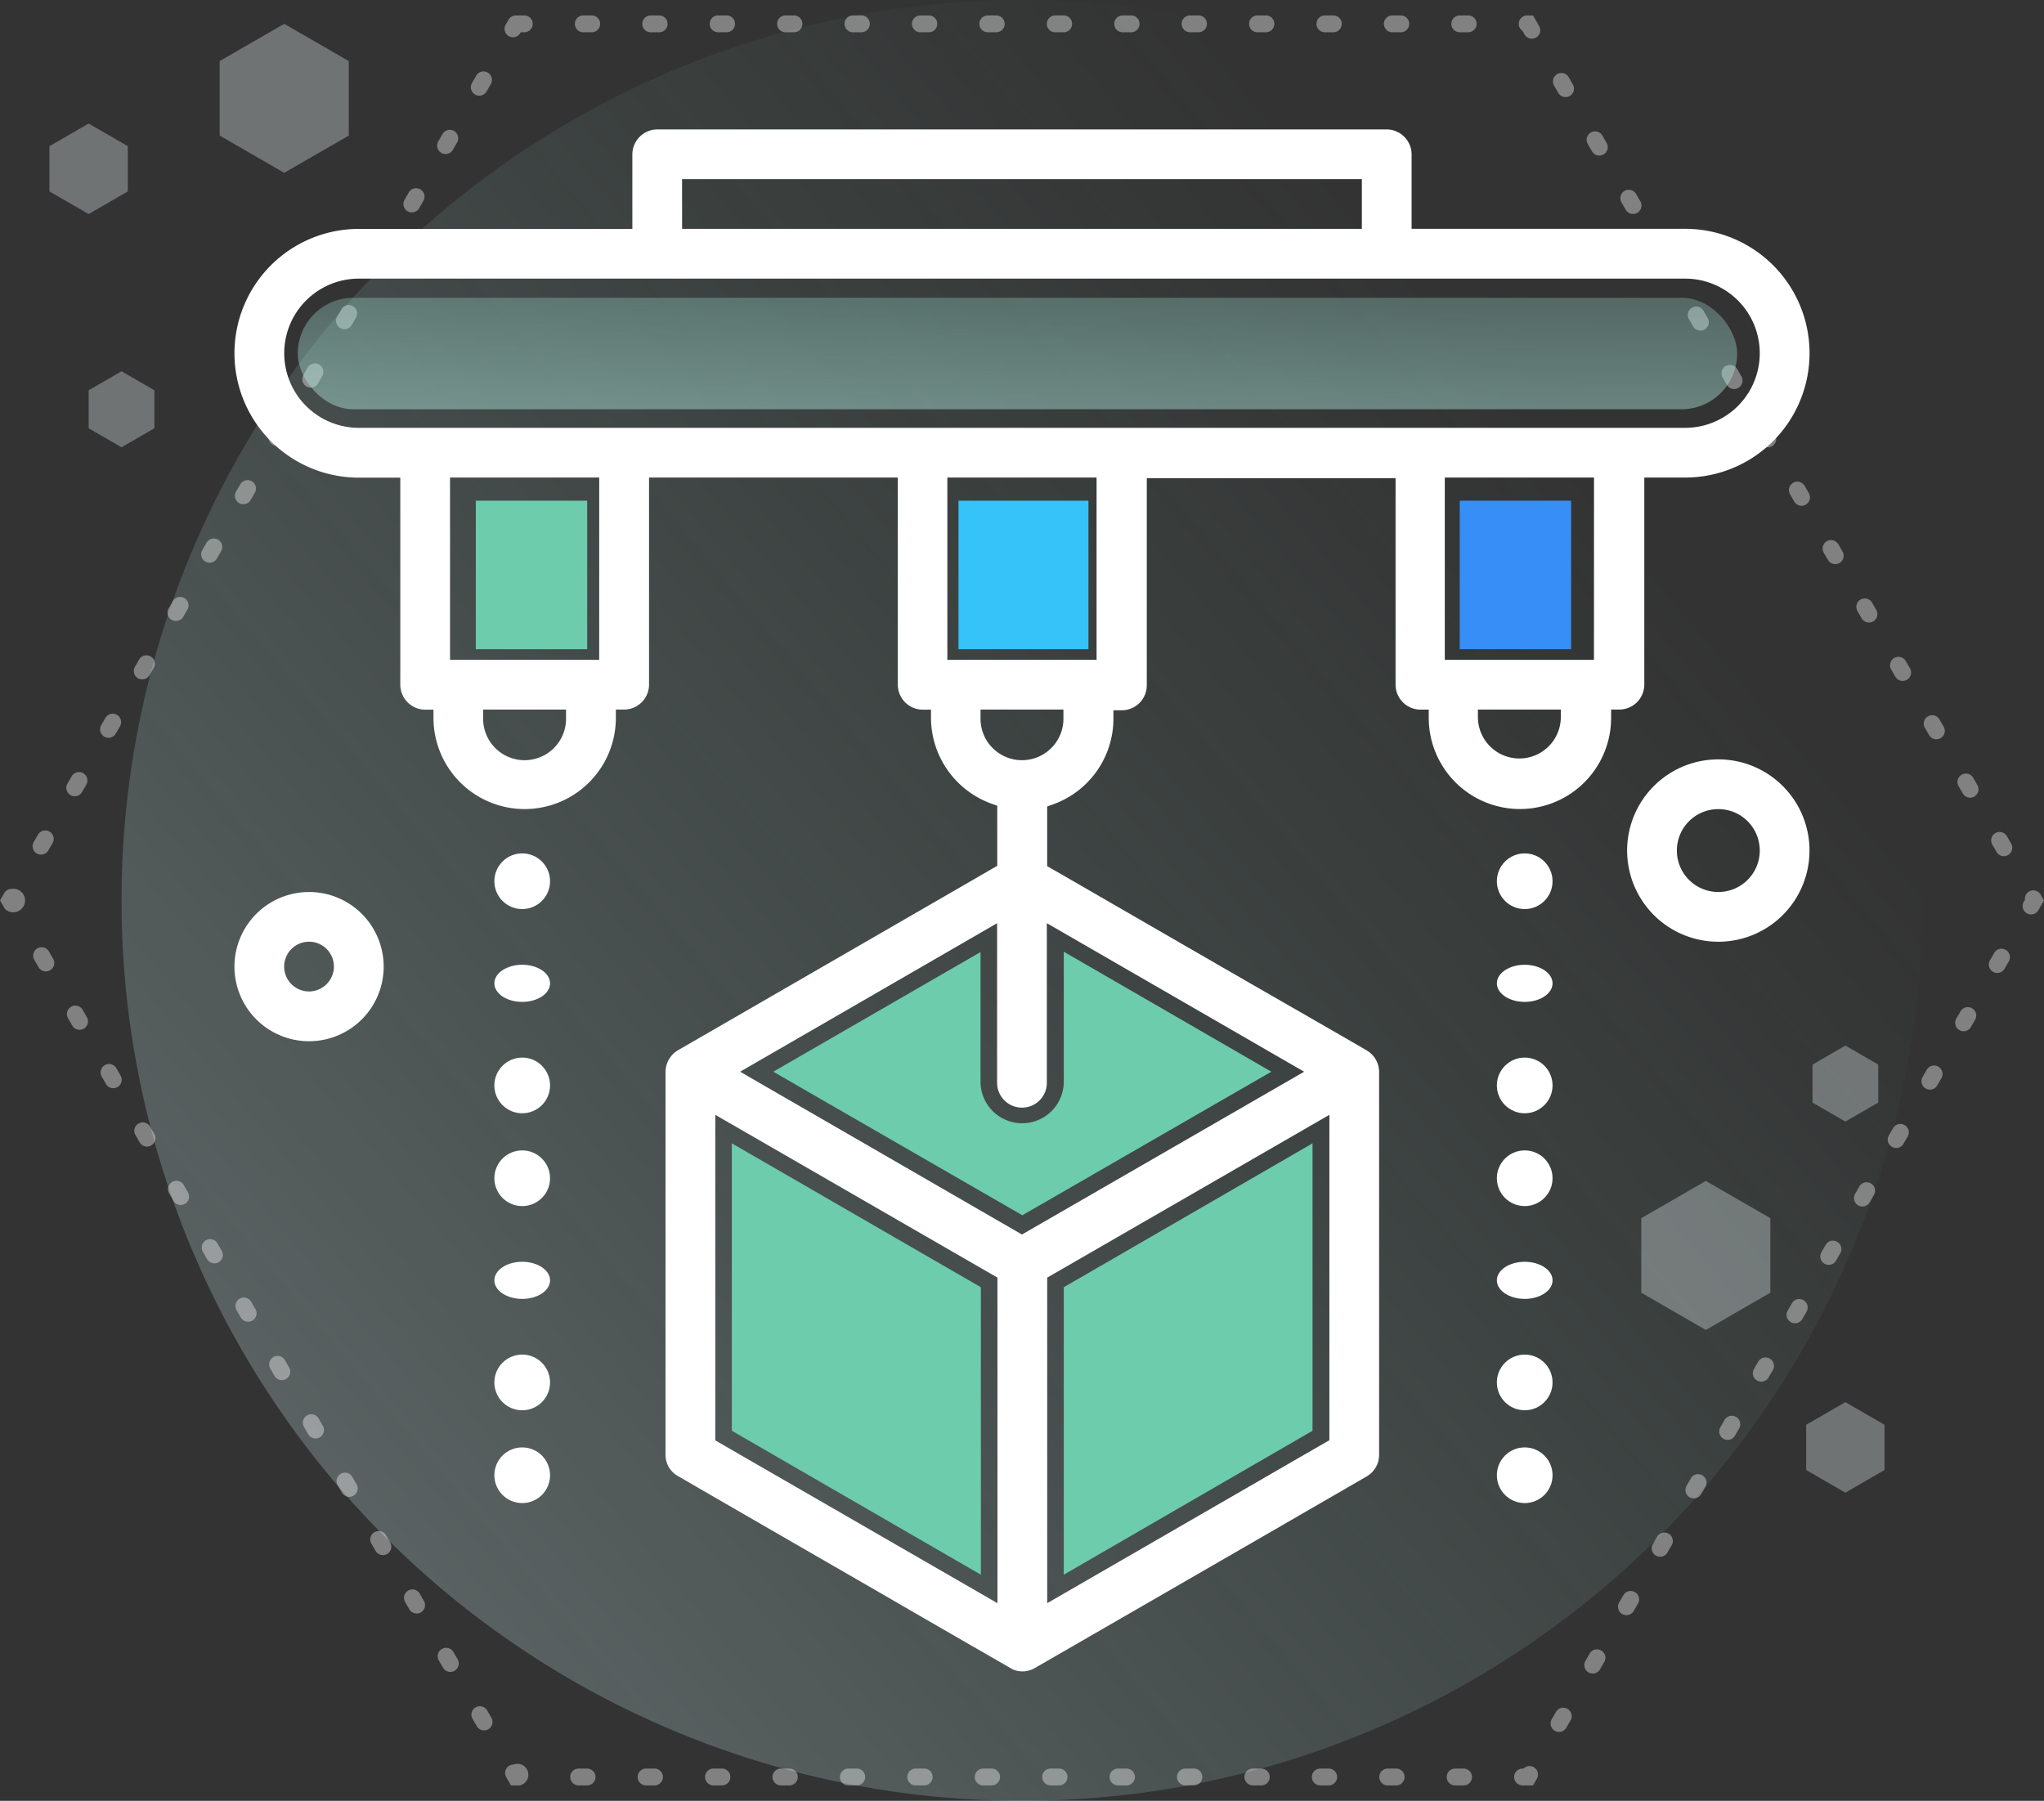
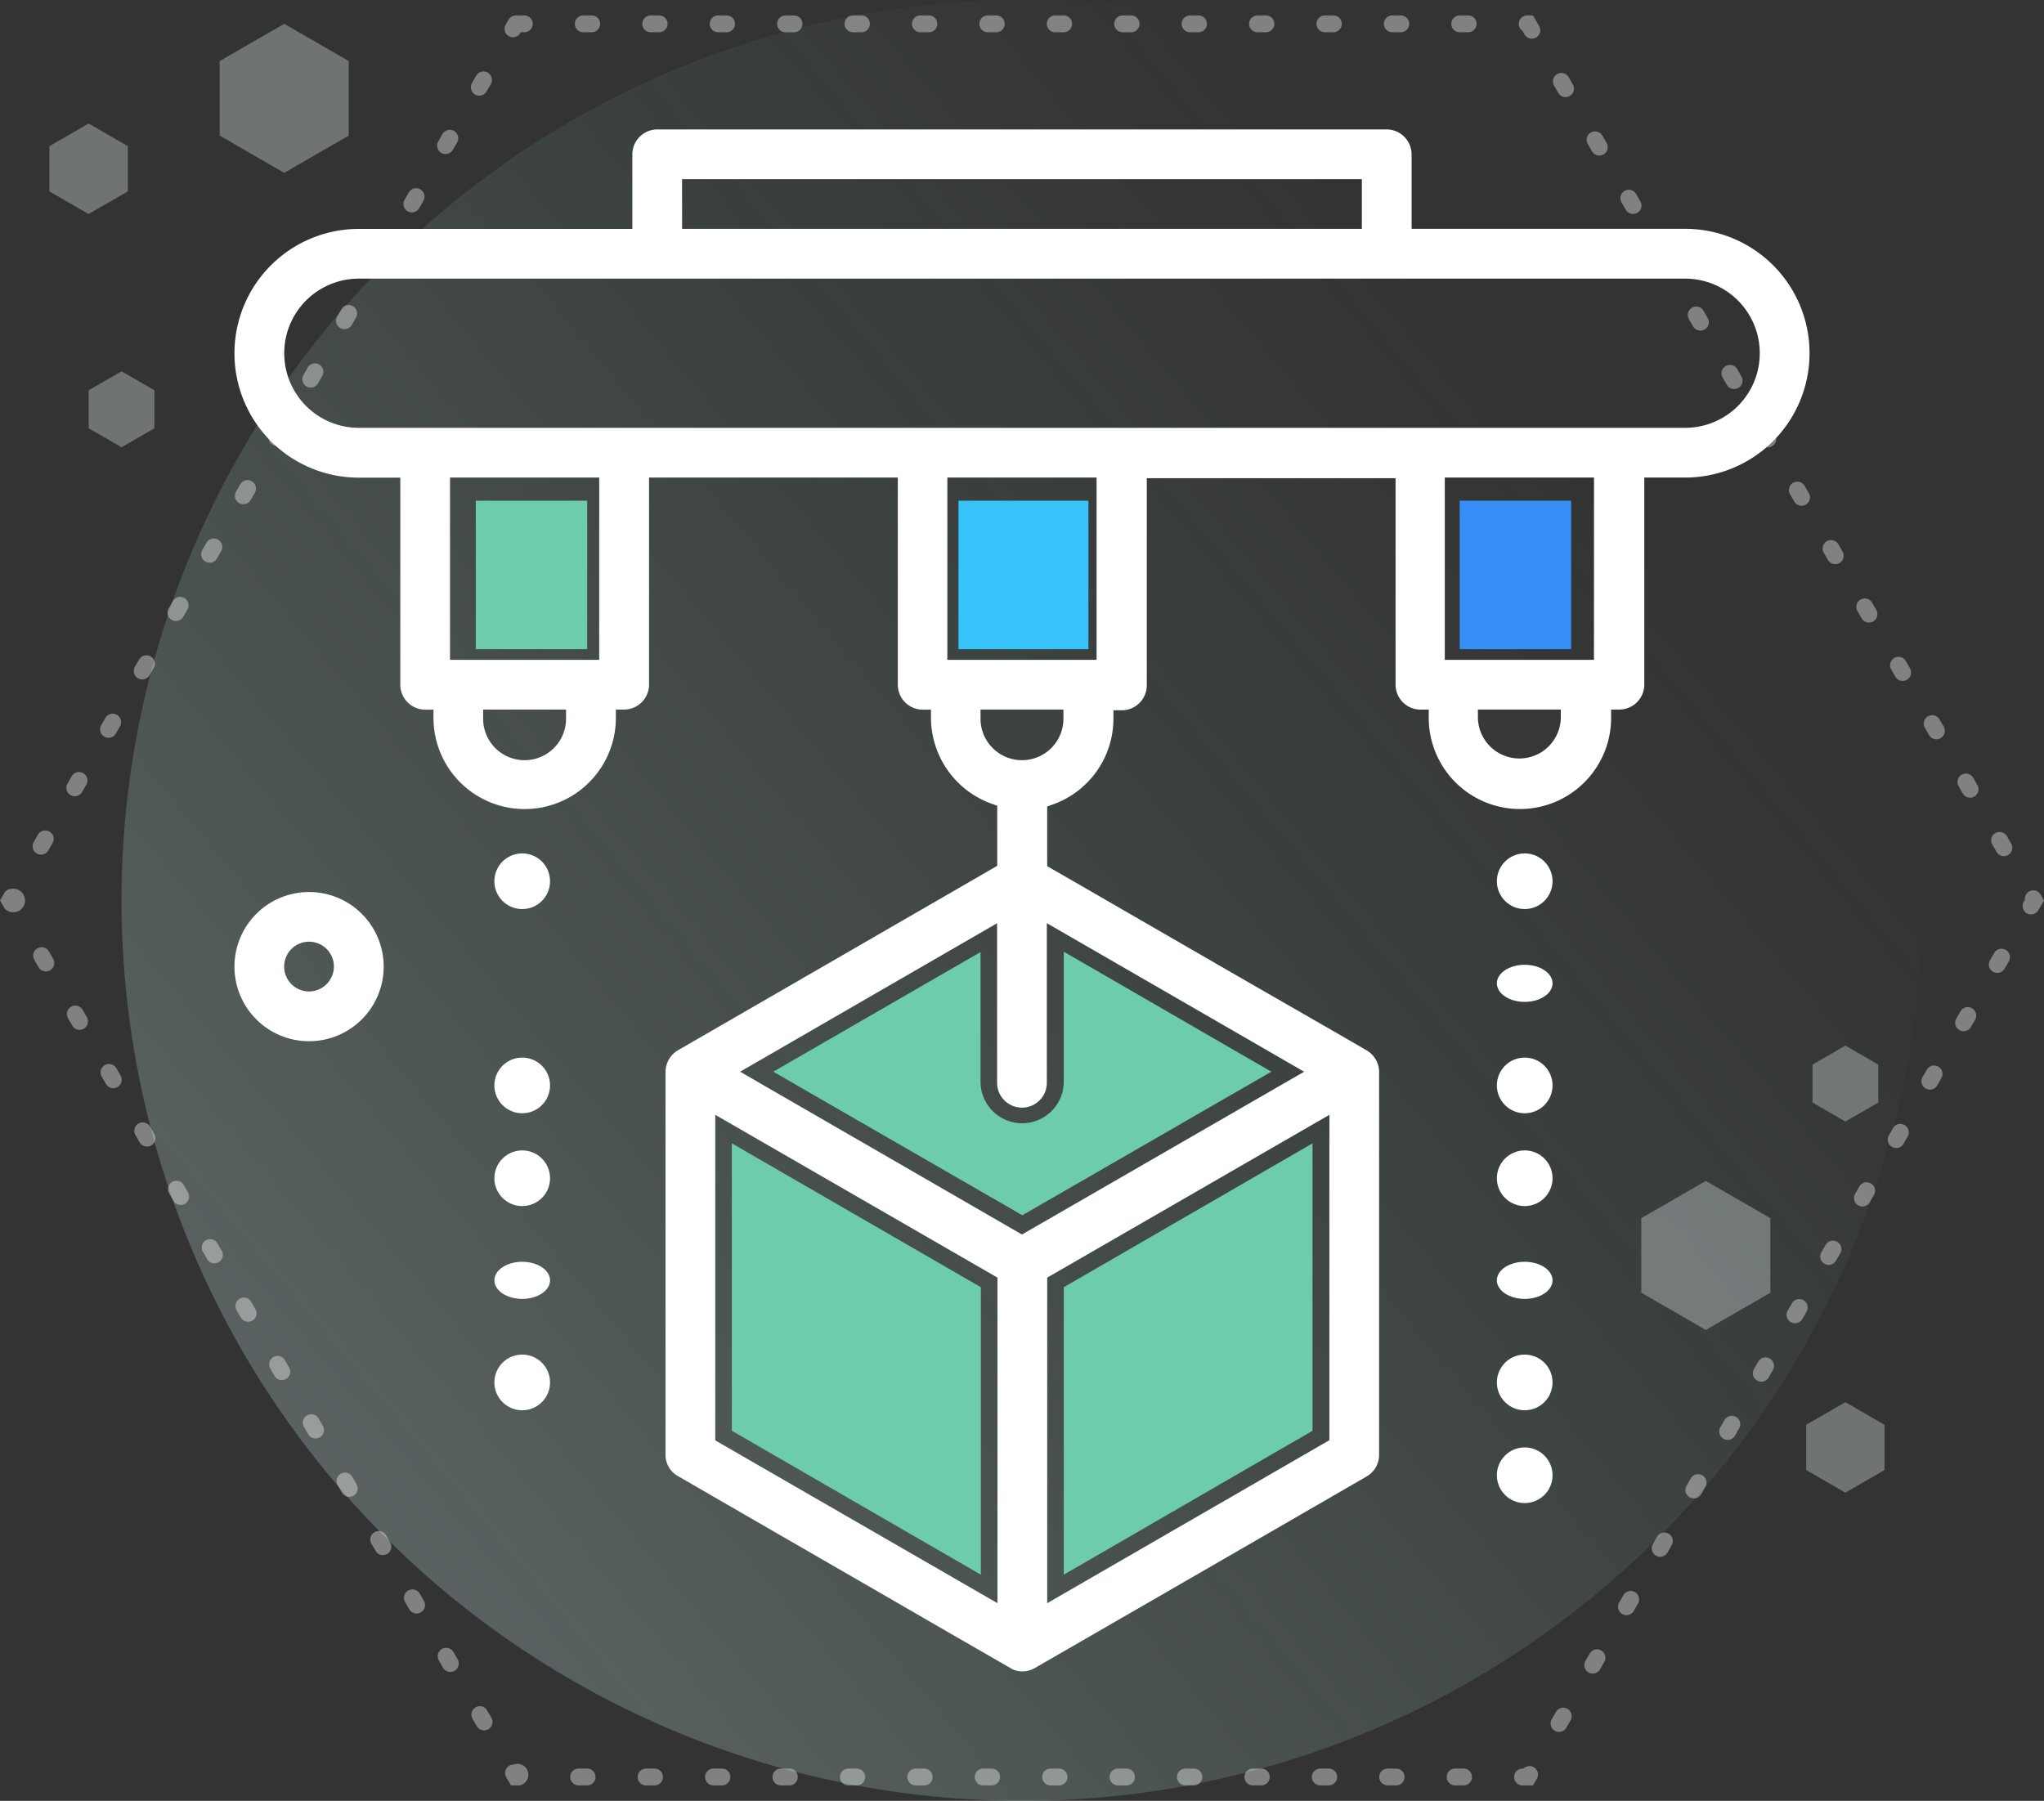
<svg xmlns="http://www.w3.org/2000/svg" xmlns:xlink="http://www.w3.org/1999/xlink" width="242.535" height="213.701" viewBox="0 0 242.535 213.701">
  <rect x="0" y="0" width="242.535" height="213.701" fill="#333333" stroke="none" />
  <defs>
    <linearGradient id="a" x1="-0.005" y1="0.925" x2="0.802" y2="0.246" gradientUnits="objectBoundingBox">
      <stop offset="0" stop-color="#e7f8ff" />
      <stop offset="1" stop-color="#85dfc7" stop-opacity="0" />
    </linearGradient>
    <linearGradient id="b" x1="0.105" y1="4.795" x2="0.736" y2="-2.067" xlink:href="#a" />
  </defs>
  <g transform="translate(-675.139 -128.498)">
    <circle cx="106.85" cy="106.85" r="106.85" transform="translate(689.557 128.499)" opacity="0.28" fill="url(#a)" />
    <g transform="translate(702.959 143.857)">
      <rect width="15.42" height="17.623" transform="translate(85.911 44.058)" fill="#35c3f9" />
      <rect width="13.217" height="17.623" transform="translate(145.387 44.058)" fill="#378ef7" />
      <path d="M715.191,224.2,744.74,241.28V207.167l-29.549-17.076Z" transform="translate(-656.173 -69.772)" fill="#6cccac" />
      <path d="M733.07,241.28,762.588,224.2V190.091L733.07,207.167Z" transform="translate(-634.667 -69.772)" fill="#6cccac" />
      <rect width="13.217" height="17.623" transform="translate(28.637 44.058)" fill="#6cccac" />
      <path d="M742.014,195.308v-15.5l-24.59,14.2,29.549,17.037,29.549-17.037L751.89,179.767v15.541a4.939,4.939,0,0,1-9.875,0Z" transform="translate(-653.487 -82.19)" fill="#6cccac" />
      <path d="M855.616,176.783h4.919a14.759,14.759,0,1,0,0-29.518H828.076v-8.842a2.972,2.972,0,0,0-2.952-2.952h-86.56a2.972,2.972,0,0,0-2.952,2.952v8.853H703.158a14.759,14.759,0,1,0,0,29.518h4.919v24.581a2.971,2.971,0,0,0,2.952,2.952h.985v.974a10.82,10.82,0,1,0,21.641,0v-.985h.985a2.97,2.97,0,0,0,2.952-2.952V176.783h29.518v24.592a2.97,2.97,0,0,0,2.952,2.952h.985v.974a10.868,10.868,0,0,0,7.2,10.19l.661.236v7.131l-37.86,21.874a3.012,3.012,0,0,0-1.5,2.557v45.444a2.882,2.882,0,0,0,1.5,2.557c11.411,6.608,19.555,11.292,25.333,14.636,11.488,6.65,13.928,8.027,14.318,8.263.04,0,.04,0,.079.04a2.911,2.911,0,0,0,2.557-.156c.355-.2,27.976-16.131,39.385-22.742a2.954,2.954,0,0,0,1.5-2.557V247.291a2.963,2.963,0,0,0-1.456-2.518c-.04-.04-6.256-3.619-13.658-7.868-10.7-6.168-23.764-13.732-23.8-13.732l-.472-.275v-7.082l.661-.236a10.811,10.811,0,0,0,7.2-10.19V204.4h1.007a2.971,2.971,0,0,0,2.952-2.952v-24.59h29.518v24.513a2.972,2.972,0,0,0,2.952,2.952h.985v.974a10.82,10.82,0,0,0,21.641,0v-.985h.985a2.97,2.97,0,0,0,2.952-2.952V176.783ZM741.509,141.372h80.663v5.9H741.516ZM727.744,205.3a4.919,4.919,0,0,1-9.836.209c0-.071,0-.139,0-.209v-.985h9.836Zm3.934-6.886h-17.7V176.783H731.68Zm47.257,111.946-33.483-19.319V252.406l33.483,19.319Zm39.345-19.319-33.443,19.319V271.725l33.483-19.319v38.638Zm-2.954-43.75L781.843,266.61,748.4,247.291l30.492-17.623v18.925a2.952,2.952,0,0,0,5.9.163c0-.055,0-.108,0-.163V229.664ZM786.762,205.3a4.919,4.919,0,0,1-9.836.209c0-.071,0-.139,0-.209v-.985h9.836Zm3.934-6.886H772.988V176.783h17.706ZM845.78,205.3a4.919,4.919,0,0,1-9.836,0v-.985h9.836Zm3.934-6.886h-17.7V176.783h17.706ZM703.158,170.882a8.853,8.853,0,0,1,0-17.706H860.535a8.853,8.853,0,0,1,0,17.706H703.158Z" transform="translate(-688.399 -135.471)" fill="#fff" />
      <circle cx="3.304" cy="3.304" r="3.304" transform="translate(149.793 85.911)" fill="#fff" />
      <ellipse cx="3.304" cy="2.203" rx="3.304" ry="2.203" transform="translate(149.793 99.128)" fill="#fff" />
      <circle cx="3.304" cy="3.304" r="3.304" transform="translate(149.793 110.143)" fill="#fff" />
      <circle cx="3.304" cy="3.304" r="3.304" transform="translate(149.793 121.157)" fill="#fff" />
      <ellipse cx="3.304" cy="2.203" rx="3.304" ry="2.203" transform="translate(149.793 134.374)" fill="#fff" />
      <circle cx="3.304" cy="3.304" r="3.304" transform="translate(149.793 145.388)" fill="#fff" />
      <circle cx="3.304" cy="3.304" r="3.304" transform="translate(149.793 156.402)" fill="#fff" />
      <circle cx="3.304" cy="3.304" r="3.304" transform="translate(30.84 85.911)" fill="#fff" />
-       <ellipse cx="3.304" cy="2.203" rx="3.304" ry="2.203" transform="translate(30.84 99.128)" fill="#fff" />
      <circle cx="3.304" cy="3.304" r="3.304" transform="translate(30.84 110.143)" fill="#fff" />
      <circle cx="3.304" cy="3.304" r="3.304" transform="translate(30.84 121.157)" fill="#fff" />
      <ellipse cx="3.304" cy="2.203" rx="3.304" ry="2.203" transform="translate(30.84 134.374)" fill="#fff" />
      <circle cx="3.304" cy="3.304" r="3.304" transform="translate(30.84 145.388)" fill="#fff" />
-       <circle cx="3.304" cy="3.304" r="3.304" transform="translate(30.84 156.402)" fill="#fff" />
      <path d="M697.252,176.552a8.853,8.853,0,1,0,8.853,8.853A8.854,8.854,0,0,0,697.252,176.552Zm0,11.8A2.952,2.952,0,1,1,700.2,185.4h0A2.972,2.972,0,0,1,697.252,188.355Z" transform="translate(-688.399 -86.057)" fill="#fff" />
-       <path d="M774.236,169.407a10.82,10.82,0,1,0,10.82,10.82h0a10.814,10.814,0,0,0-10.807-10.82Zm0,15.739a4.919,4.919,0,1,1,4.919-4.919,4.918,4.918,0,0,1-4.919,4.919Z" transform="translate(-598.166 -94.652)" fill="#fff" />
    </g>
    <path d="M736.351,128.783h1a1,1,0,0,1,0,2h-.423l-.05.087a1,1,0,1,1-1.732-1l.329-.57a1.012,1.012,0,0,1,.065-.1,1,1,0,0,1,.71-.409A1.007,1.007,0,0,1,736.351,128.783Zm8,0h1a1,1,0,0,1,0,2h-1a1,1,0,0,1,0-2Zm8,0h1a1,1,0,0,1,0,2h-1a1,1,0,0,1,0-2Zm8,0h1a1,1,0,0,1,0,2h-1a1,1,0,0,1,0-2Zm8,0h1a1,1,0,0,1,0,2h-1a1,1,0,0,1,0-2Zm8,0h1a1,1,0,0,1,0,2h-1a1,1,0,0,1,0-2Zm8,0h1a1,1,0,0,1,0,2h-1a1,1,0,0,1,0-2Zm8,0h1a1,1,0,0,1,0,2h-1a1,1,0,0,1,0-2Zm8,0h1a1,1,0,0,1,0,2h-1a1,1,0,0,1,0-2Zm8,0h1a1,1,0,0,1,0,2h-1a1,1,0,0,1,0-2Zm8,0h1a1,1,0,0,1,0,2h-1a1,1,0,0,1,0-2Zm8,0h1a1,1,0,0,1,0,2h-1a1,1,0,0,1,0-2Zm8,0h1a1,1,0,0,1,0,2h-1a1,1,0,0,1,0-2Zm8,0h1a1,1,0,0,1,0,2h-1a1,1,0,0,1,0-2Zm8,0h1a1,1,0,0,1,0,2h-1a1,1,0,0,1,0-2Zm8,0h.69l.732,1.268a1,1,0,0,1-1.732,1l-.256-.443a1,1,0,0,1,.566-1.825Zm-123.838,6.649a1,1,0,0,1,.865,1.5l-.5.866a1,1,0,1,1-1.732-1l.5-.866A1,1,0,0,1,732.513,135.432Zm127.893.182a1,1,0,0,1,.867.5l.5.866a1,1,0,0,1-1.732,1l-.5-.866a1,1,0,0,1,.865-1.5ZM728.513,142.36a1,1,0,0,1,.865,1.5l-.5.866a1,1,0,1,1-1.732-1l.5-.866A1,1,0,0,1,728.513,142.36Zm135.893.182a1,1,0,0,1,.867.5l.5.866a1,1,0,1,1-1.732,1l-.5-.866a1,1,0,0,1,.865-1.5Zm-139.893,6.747a1,1,0,0,1,.865,1.5l-.5.866a1,1,0,1,1-1.732-1l.5-.866A1,1,0,0,1,724.513,149.288Zm143.893.182a1,1,0,0,1,.867.5l.5.866a1,1,0,1,1-1.732,1l-.5-.866a1,1,0,0,1,.865-1.5Zm-147.893,6.747a1,1,0,0,1,.865,1.5l-.5.866a1,1,0,0,1-1.732-1l.5-.866A1,1,0,0,1,720.513,156.216Zm151.893.182a1,1,0,0,1,.867.5l.5.866a1,1,0,0,1-1.732,1l-.5-.866a1,1,0,0,1,.865-1.5Zm-155.893,6.747a1,1,0,0,1,.865,1.5l-.5.866a1,1,0,1,1-1.732-1l.5-.866A1,1,0,0,1,716.513,163.145Zm159.893.182a1,1,0,0,1,.867.5l.5.866a1,1,0,0,1-1.732,1l-.5-.866a1,1,0,0,1,.865-1.5Zm-163.893,6.747a1,1,0,0,1,.865,1.5l-.5.866a1,1,0,1,1-1.732-1l.5-.866A1,1,0,0,1,712.513,170.073Zm167.893.182a1,1,0,0,1,.867.5l.5.866a1,1,0,0,1-1.732,1l-.5-.866a1,1,0,0,1,.865-1.5ZM708.513,177a1,1,0,0,1,.865,1.5l-.5.866a1,1,0,1,1-1.732-1l.5-.866A1,1,0,0,1,708.513,177Zm175.893.182a1,1,0,0,1,.867.5l.5.866a1,1,0,0,1-1.732,1l-.5-.866a1,1,0,0,1,.865-1.5Zm-179.893,6.747a1,1,0,0,1,.865,1.5l-.5.866a1,1,0,0,1-1.732-1l.5-.866A1,1,0,0,1,704.513,183.929Zm183.893.182a1,1,0,0,1,.867.5l.5.866a1,1,0,0,1-1.732,1l-.5-.866a1,1,0,0,1,.865-1.5Zm-187.893,6.747a1,1,0,0,1,.865,1.5l-.5.866a1,1,0,1,1-1.732-1l.5-.866A1,1,0,0,1,700.513,190.857Zm191.893.182a1,1,0,0,1,.867.5l.5.866a1,1,0,0,1-1.732,1l-.5-.866a1,1,0,0,1,.865-1.5Zm-195.893,6.747a1,1,0,0,1,.865,1.5l-.5.866a1,1,0,0,1-1.732-1l.5-.866A1,1,0,0,1,696.513,197.786Zm199.893.182a1,1,0,0,1,.867.5l.5.866a1,1,0,0,1-1.732,1l-.5-.866a1,1,0,0,1,.865-1.5Zm-203.893,6.747a1,1,0,0,1,.865,1.5l-.5.866a1,1,0,0,1-1.732-1l.5-.866A1,1,0,0,1,692.513,204.714Zm207.893.182a1,1,0,0,1,.867.5l.5.866a1,1,0,0,1-1.732,1l-.5-.866a1,1,0,0,1,.865-1.5Zm-211.893,6.747a1,1,0,0,1,.865,1.5l-.5.866a1,1,0,0,1-1.732-1l.5-.866A1,1,0,0,1,688.513,211.642Zm215.893.182a1,1,0,0,1,.867.5l.5.866a1,1,0,0,1-1.732,1l-.5-.866a1,1,0,0,1,.865-1.5ZM684.513,218.57a1,1,0,0,1,.865,1.5l-.5.866a1,1,0,1,1-1.732-1l.5-.866A1,1,0,0,1,684.513,218.57Zm223.893.182a1,1,0,0,1,.867.5l.5.866a1,1,0,0,1-1.732,1l-.5-.866a1,1,0,0,1,.865-1.5ZM680.513,225.5a1,1,0,0,1,.865,1.5l-.5.866a1,1,0,1,1-1.732-1l.5-.866A1,1,0,0,1,680.513,225.5Zm231.893.182a1,1,0,0,1,.867.5l.5.866a1,1,0,1,1-1.732,1l-.5-.866a1,1,0,0,1,.865-1.5Zm-235.893,6.747a1.4,1.4,0,1,1-.8,2.366l-.571-.989.506-.877A1,1,0,0,1,676.513,232.427Zm239.893.182a1,1,0,0,1,.867.5l.4.7L917,234.974a1,1,0,0,1-1.732-1l.146-.253a1,1,0,0,1,.993-1.113Zm-236.331,6.747a1,1,0,0,1,.867.5l.5.866a1,1,0,1,1-1.732,1l-.5-.866a1,1,0,0,1,.865-1.5Zm232.558.182a1,1,0,0,1,.865,1.5l-.5.866a1,1,0,1,1-1.732-1l.5-.866A1,1,0,0,1,912.634,239.536Zm-228.558,6.747a1,1,0,0,1,.867.5l.5.866a1,1,0,1,1-1.732,1l-.5-.866a1,1,0,0,1,.865-1.5Zm224.558.182a1,1,0,0,1,.865,1.5l-.5.866a1,1,0,0,1-1.732-1l.5-.866A1,1,0,0,1,908.634,246.465Zm-220.558,6.747a1,1,0,0,1,.867.5l.5.866a1,1,0,1,1-1.732,1l-.5-.866a1,1,0,0,1,.865-1.5Zm216.558.182a1,1,0,0,1,.865,1.5l-.5.866a1,1,0,0,1-1.732-1l.5-.866A1,1,0,0,1,904.634,253.393Zm-212.558,6.747a1,1,0,0,1,.867.5l.5.866a1,1,0,1,1-1.732,1l-.5-.866a1,1,0,0,1,.865-1.5Zm208.558.182a1,1,0,0,1,.865,1.5l-.5.866a1,1,0,0,1-1.732-1l.5-.866A1,1,0,0,1,900.634,260.321Zm-204.558,6.747a1,1,0,0,1,.867.5l.5.866a1,1,0,1,1-1.732,1l-.5-.866a1,1,0,0,1,.865-1.5Zm200.558.182a1,1,0,0,1,.865,1.5l-.5.866a1,1,0,1,1-1.732-1l.5-.866A1,1,0,0,1,896.634,267.249ZM700.075,274a1,1,0,0,1,.867.5l.5.866a1,1,0,1,1-1.732,1l-.5-.866a1,1,0,0,1,.865-1.5Zm192.558.182a1,1,0,0,1,.865,1.5l-.5.866a1,1,0,1,1-1.732-1l.5-.866A1,1,0,0,1,892.634,274.178Zm-188.558,6.747a1,1,0,0,1,.867.5l.5.866a1,1,0,1,1-1.732,1l-.5-.866a1,1,0,0,1,.865-1.5Zm184.558.182a1,1,0,0,1,.865,1.5l-.5.866a1,1,0,1,1-1.732-1l.5-.866A1,1,0,0,1,888.634,281.106Zm-180.558,6.747a1,1,0,0,1,.867.5l.5.866a1,1,0,1,1-1.732,1l-.5-.866a1,1,0,0,1,.865-1.5Zm176.558.182a1,1,0,0,1,.865,1.5l-.5.866a1,1,0,1,1-1.732-1l.5-.866A1,1,0,0,1,884.634,288.034ZM712.075,294.78a1,1,0,0,1,.867.5l.5.866a1,1,0,1,1-1.732,1l-.5-.866a1,1,0,0,1,.865-1.5Zm168.558.182a1,1,0,0,1,.865,1.5l-.5.866a1,1,0,0,1-1.732-1l.5-.866A1,1,0,0,1,880.634,294.962Zm-164.558,6.747a1,1,0,0,1,.867.5l.5.866a1,1,0,1,1-1.732,1l-.5-.866a1,1,0,0,1,.865-1.5Zm160.558.182a1,1,0,0,1,.865,1.5l-.5.866a1,1,0,1,1-1.732-1l.5-.866A1,1,0,0,1,876.634,301.89Zm-156.558,6.747a1,1,0,0,1,.867.5l.5.866a1,1,0,0,1-1.732,1l-.5-.866a1,1,0,0,1,.865-1.5Zm152.558.182a1,1,0,0,1,.865,1.5l-.5.866a1,1,0,1,1-1.732-1l.5-.866A1,1,0,0,1,872.634,308.819Zm-148.558,6.747a1,1,0,0,1,.867.5l.5.866a1,1,0,0,1-1.732,1l-.5-.866a1,1,0,0,1,.865-1.5Zm144.558.182a1,1,0,0,1,.865,1.5l-.5.866a1,1,0,1,1-1.732-1l.5-.866A1,1,0,0,1,868.634,315.747Zm-140.558,6.747a1,1,0,0,1,.867.5l.5.866a1,1,0,0,1-1.732,1l-.5-.866a1,1,0,0,1,.865-1.5Zm136.558.182a1,1,0,0,1,.865,1.5l-.5.866a1,1,0,1,1-1.732-1l.5-.866A1,1,0,0,1,864.634,322.675Zm-132.558,6.747a1,1,0,0,1,.867.5l.5.866a1,1,0,1,1-1.732,1l-.5-.866a1,1,0,0,1,.865-1.5Zm128.558.182a1,1,0,0,1,.865,1.5l-.5.866a1,1,0,1,1-1.732-1l.5-.866A1,1,0,0,1,860.634,329.6ZM736.075,336.35a1.294,1.294,0,1,1,.727,2.475h-1.029l-.563-.975a1,1,0,0,1,.865-1.5Zm120.558.182a1,1,0,0,1,.865,1.5l-.458.793H855.8a1,1,0,0,1,0-2h.123A1,1,0,0,1,856.634,336.531Zm-112.832.293h1a1,1,0,0,1,0,2h-1a1,1,0,0,1,0-2Zm8,0h1a1,1,0,0,1,0,2h-1a1,1,0,0,1,0-2Zm8,0h1a1,1,0,0,1,0,2h-1a1,1,0,0,1,0-2Zm8,0h1a1,1,0,0,1,0,2h-1a1,1,0,0,1,0-2Zm8,0h1a1,1,0,0,1,0,2h-1a1,1,0,0,1,0-2Zm8,0h1a1,1,0,0,1,0,2h-1a1,1,0,0,1,0-2Zm8,0h1a1,1,0,0,1,0,2h-1a1,1,0,0,1,0-2Zm8,0h1a1,1,0,0,1,0,2h-1a1,1,0,0,1,0-2Zm8,0h1a1,1,0,0,1,0,2h-1a1,1,0,0,1,0-2Zm8,0h1a1,1,0,0,1,0,2h-1a1,1,0,0,1,0-2Zm8,0h1a1,1,0,0,1,0,2h-1a1,1,0,0,1,0-2Zm8,0h1a1,1,0,0,1,0,2h-1a1,1,0,0,1,0-2Zm8,0h1a1,1,0,0,1,0,2h-1a1,1,0,0,1,0-2Zm8,0h1a1,1,0,0,1,0,2h-1a1,1,0,0,1,0-2Z" transform="translate(0 1.545)" fill="#fff" opacity="0.38" />
-     <rect width="170.794" height="13.238" rx="6.619" transform="translate(710.471 163.828)" fill="url(#b)" />
    <path d="M779.492,205.378v-8.841l-7.657-4.421-7.657,4.421v8.841l7.657,4.421Z" transform="translate(105.711 76.521)" fill="#f2fbff" opacity="0.32" style="isolation:isolate" />
    <path d="M702.917,143.045V134.2l-7.657-4.421L687.6,134.2v8.841l7.657,4.421Z" transform="translate(13.604 1.545)" fill="#f2fbff" opacity="0.32" style="isolation:isolate" />
    <path d="M782.36,212.088v-5.37l-4.65-2.685-4.65,2.685v5.37l4.65,2.685Z" transform="translate(116.393 90.856)" fill="#f2fbff" opacity="0.32" style="isolation:isolate" />
    <path d="M687.732,143.208v-5.37l-4.65-2.685-4.65,2.685v5.37l4.65,2.685Z" transform="translate(2.571 8.005)" fill="#f2fbff" opacity="0.32" style="isolation:isolate" />
    <path d="M781.206,191.586v-4.508l-3.9-2.254-3.9,2.254v4.508l3.9,2.254Z" transform="translate(116.801 67.751)" fill="#f2fbff" opacity="0.32" style="isolation:isolate" />
    <path d="M688.35,155.262v-4.508l-3.9-2.254-3.9,2.254v4.508l3.9,2.254Z" transform="translate(5.11 24.059)" fill="#f2fbff" opacity="0.32" style="isolation:isolate" />
  </g>
</svg>